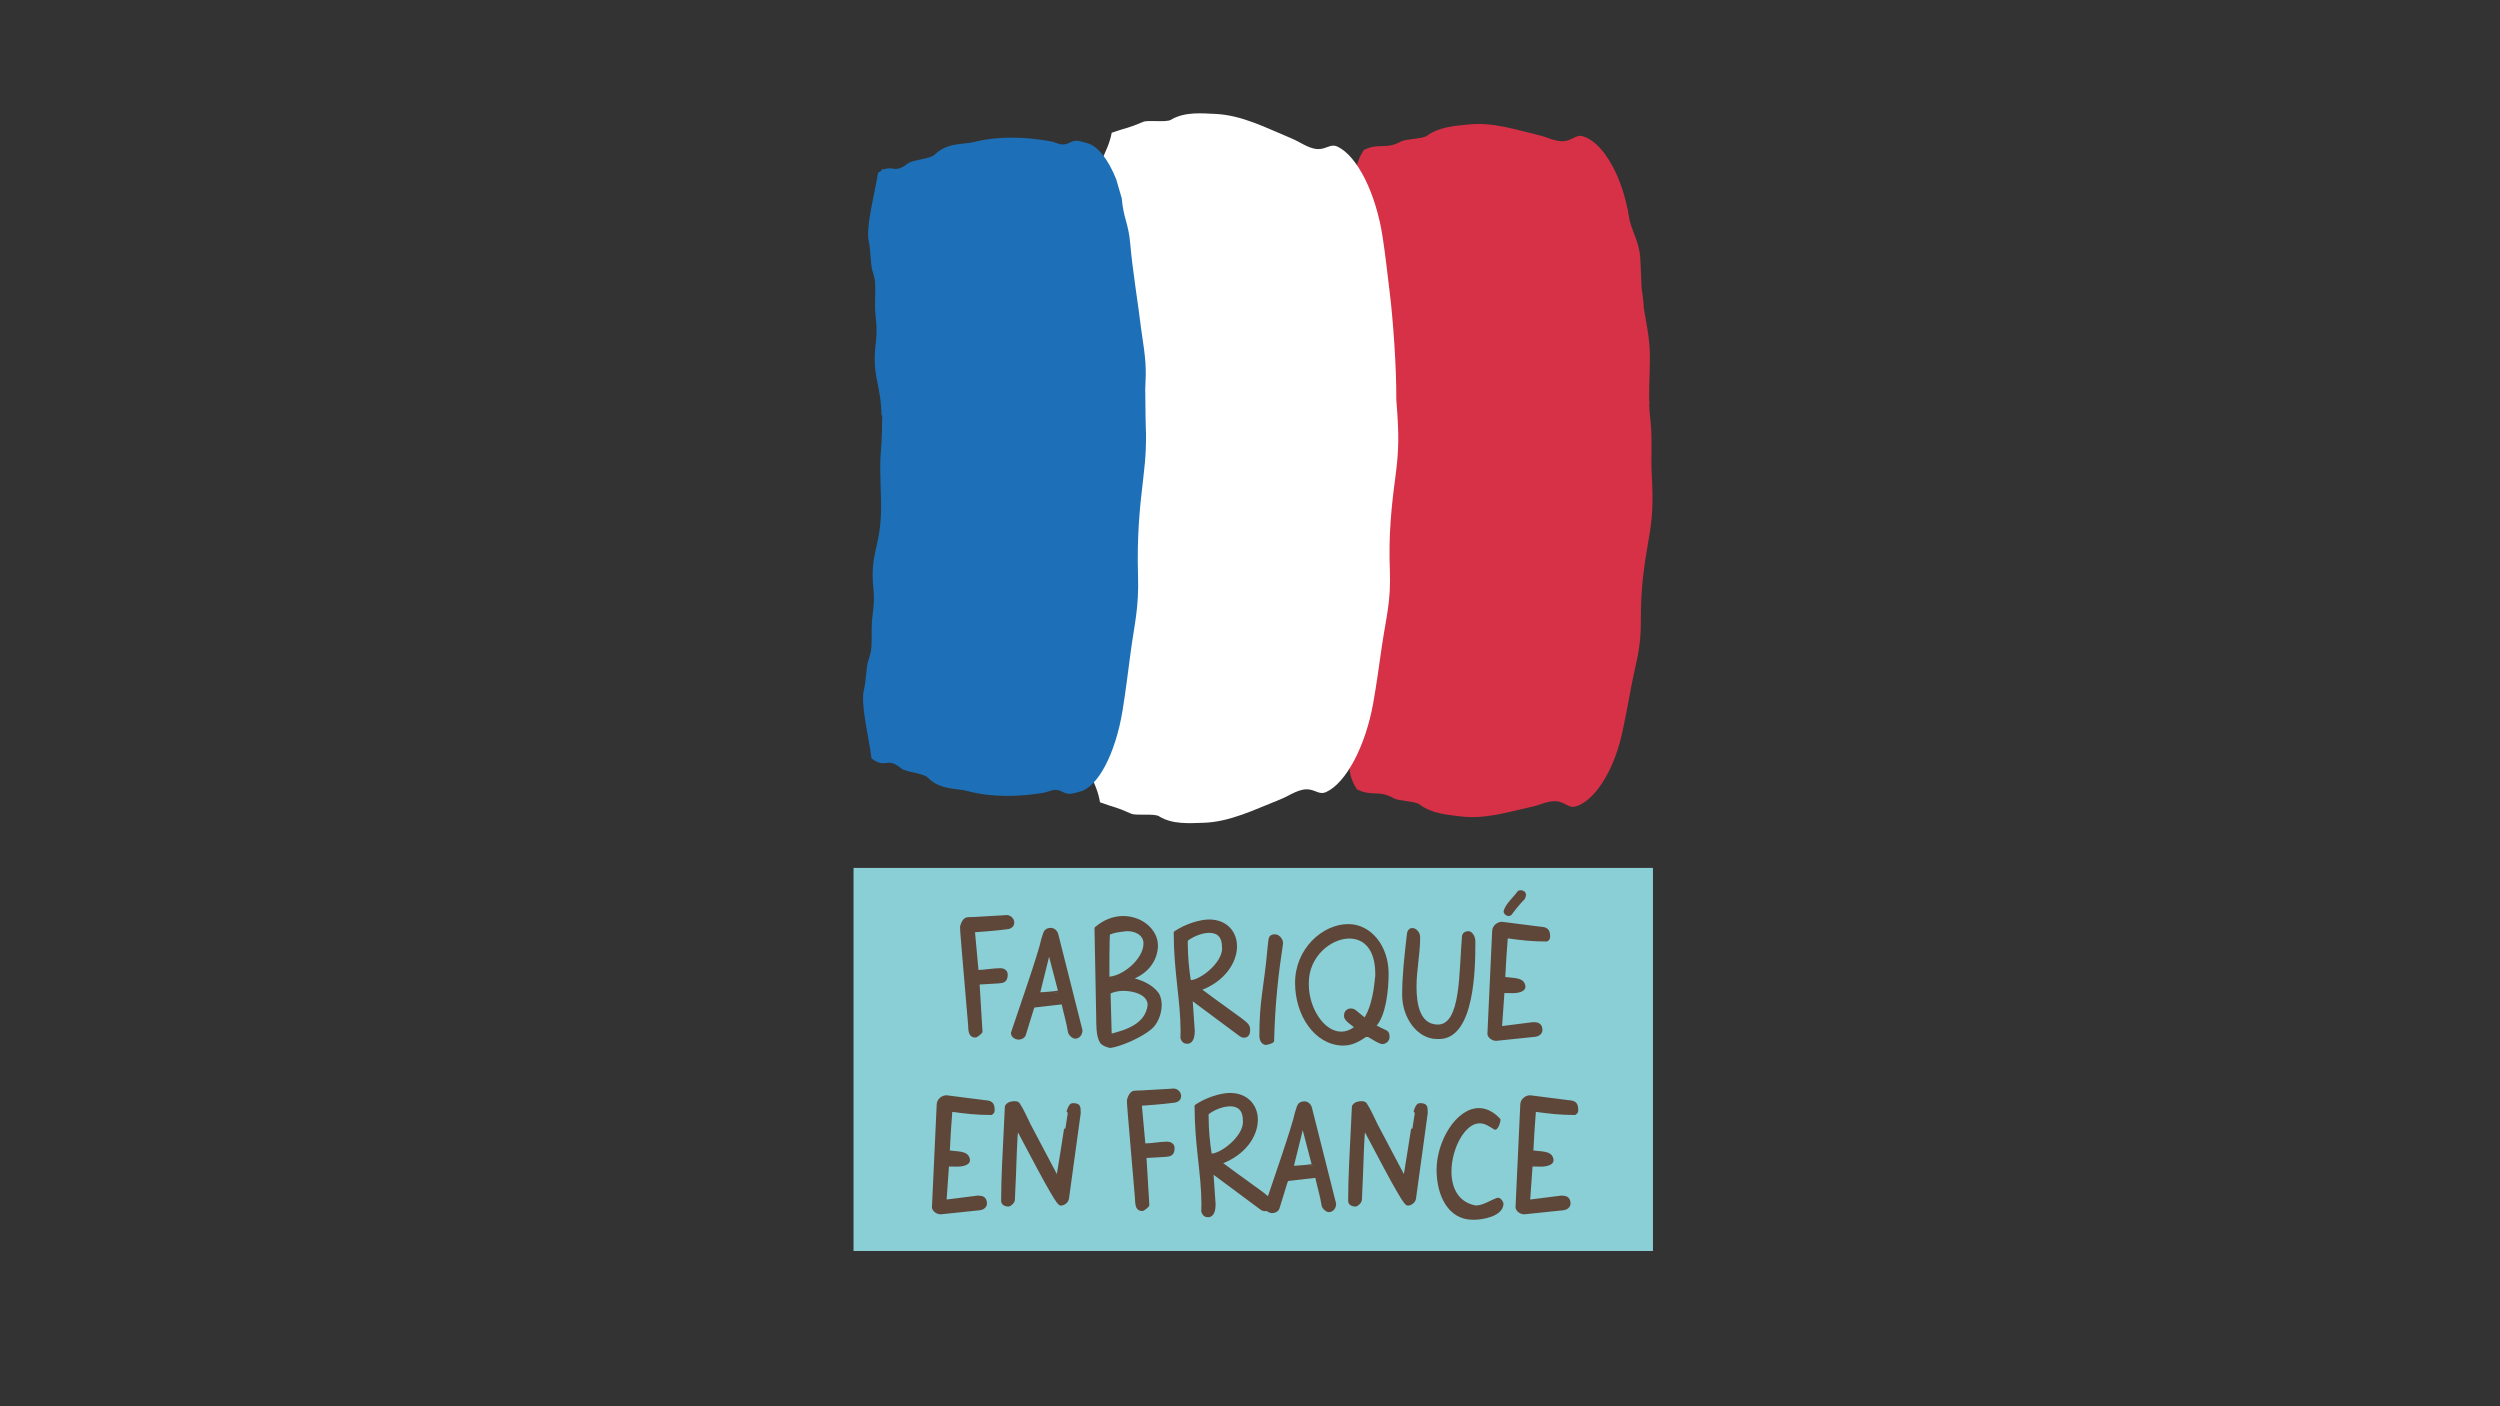
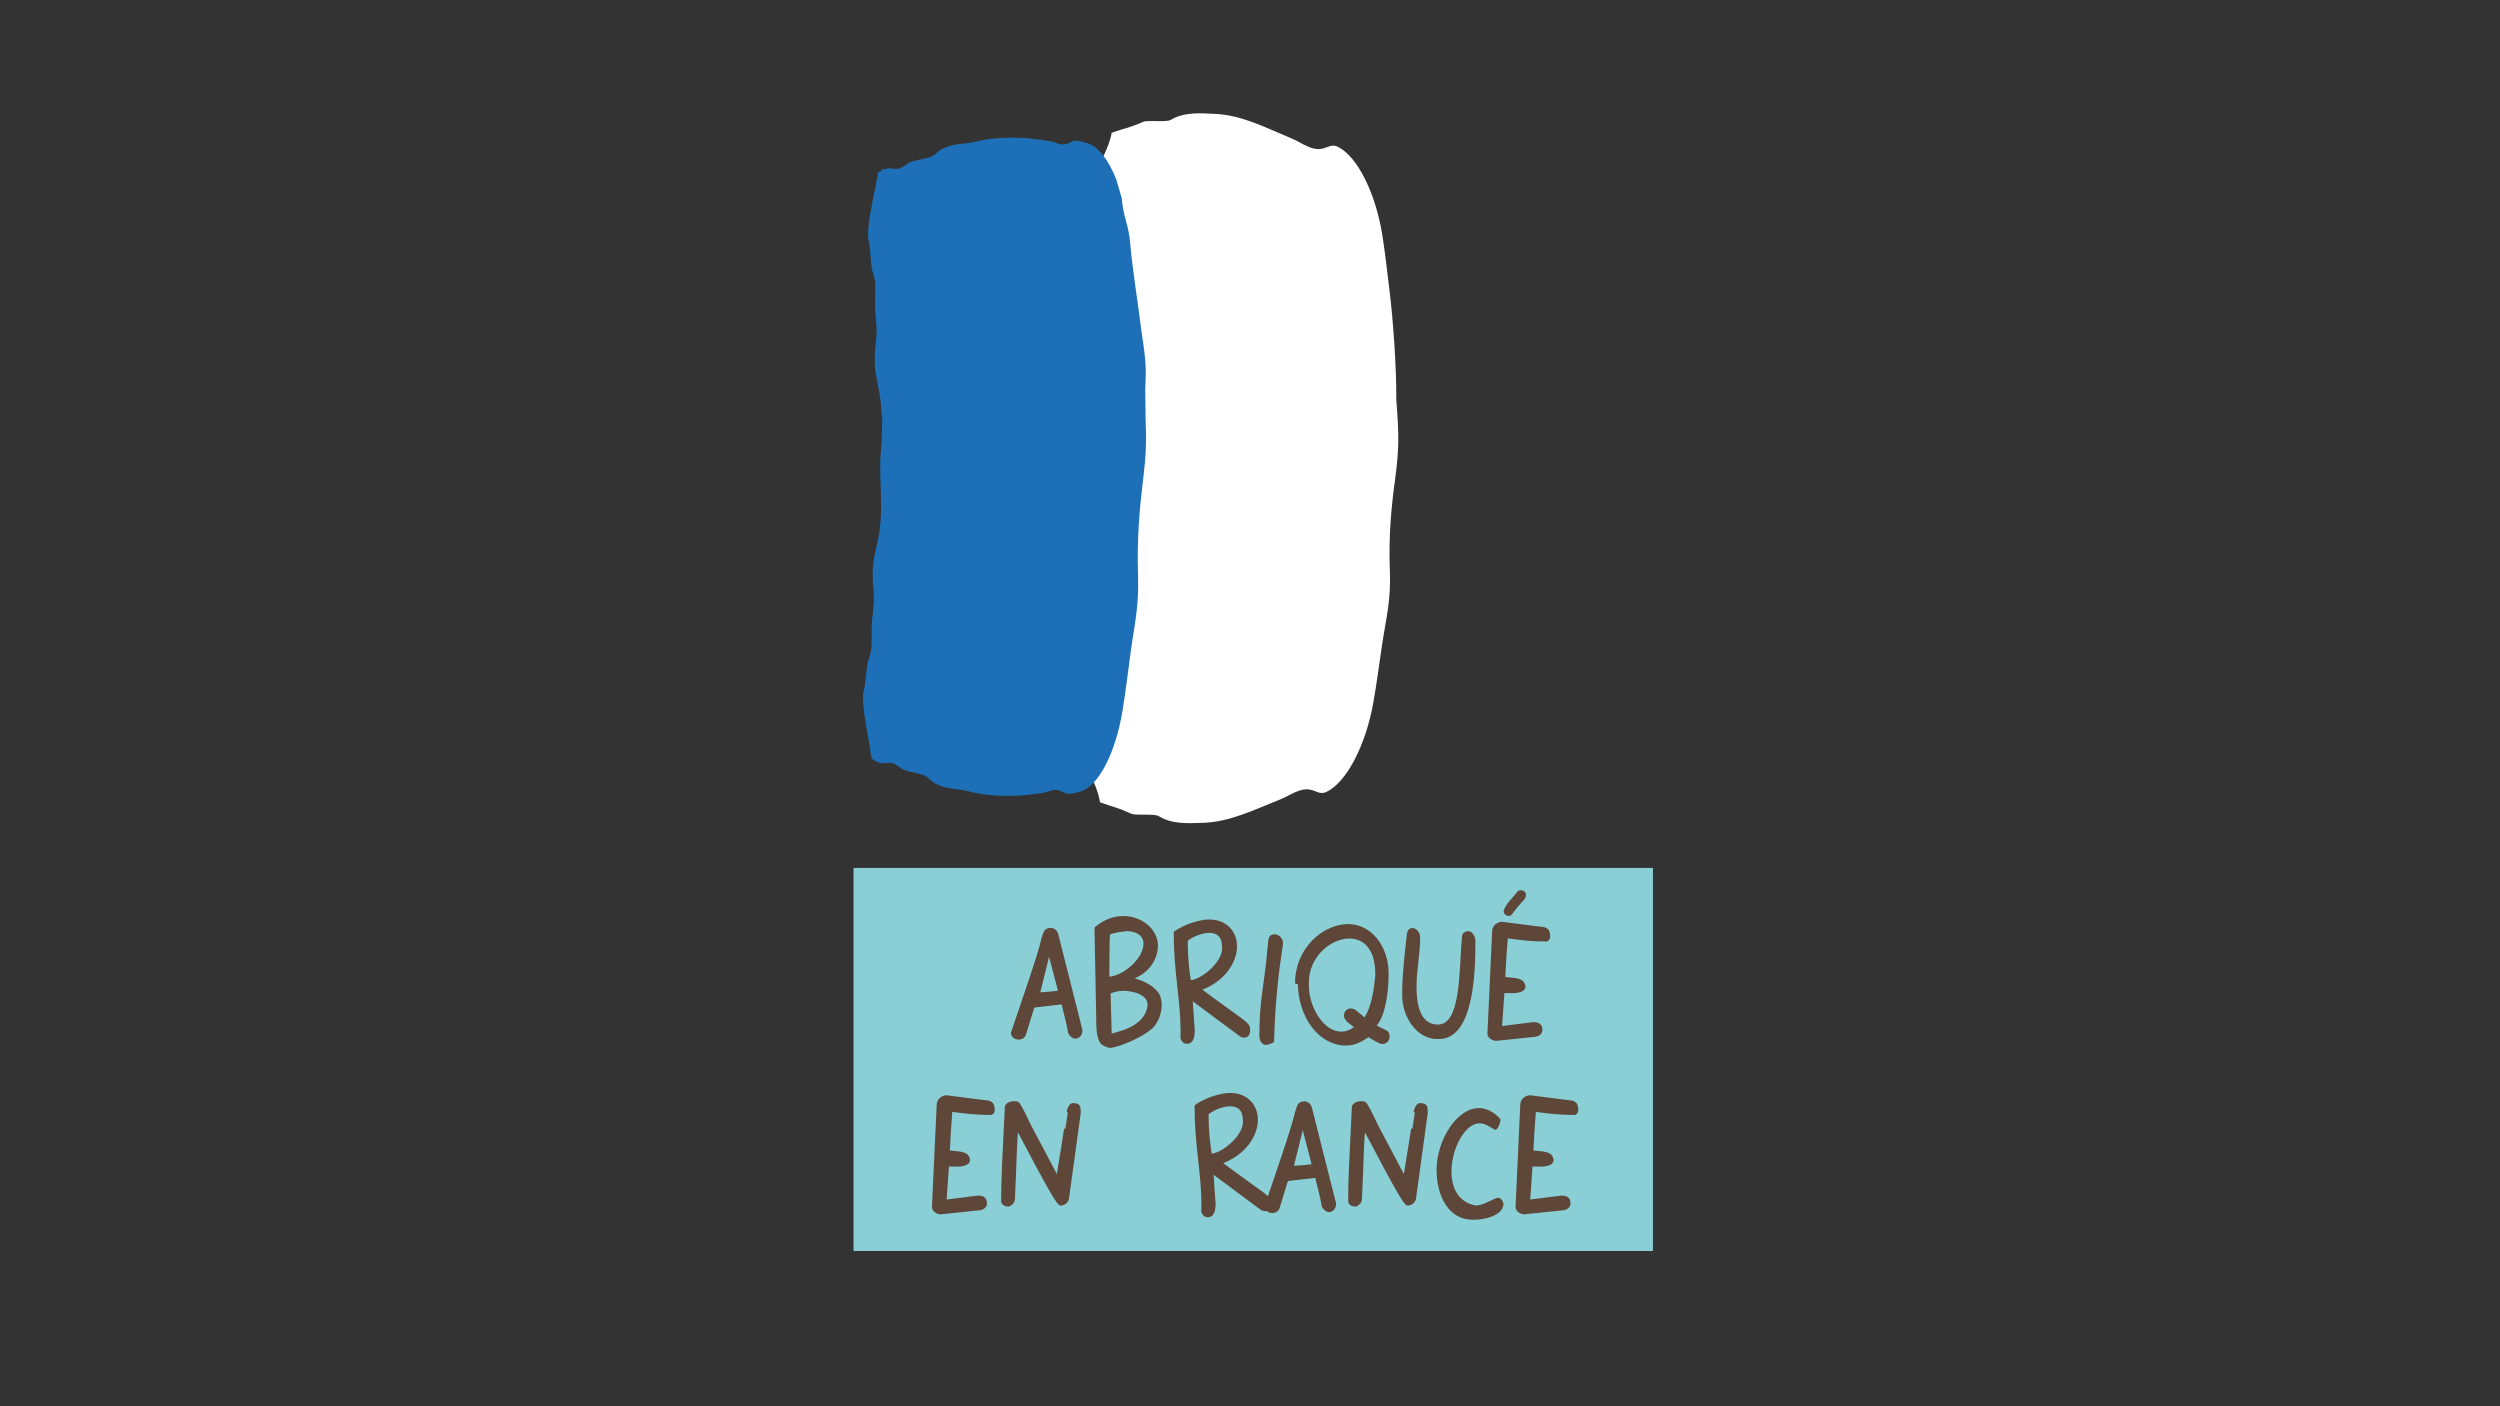
<svg xmlns="http://www.w3.org/2000/svg" id="Calque_1" viewBox="0 0 1920 1080">
  <rect x="0" y="0" width="1920" height="1080" fill="#333333" stroke="none" />
  <defs>
    <style>.cls-1{fill:#5e4638;stroke:#5e4638;stroke-linecap:round;stroke-linejoin:round;stroke-width:2px;}.cls-2{fill:#1d70b7;}.cls-2,.cls-3,.cls-4,.cls-5{stroke-width:0px;}.cls-3{fill:#d63146;}.cls-4{fill:#8aced6;}.cls-5{fill:#fff;}</style>
  </defs>
  <rect class="cls-4" x="655.52" y="666.55" width="613.95" height="294.21" />
-   <path class="cls-3" d="m1268.56,364.71c-.78-15.58.71-28.49-1.28-44.55-.4-3.23-.61-6.71-.7-10.33h.31c-.12-.78-.24-1.57-.36-2.35-.16-14.07,1.21-29.98.26-42.23-.75-9.7-2.84-19.33-4.37-28.83-.27-5.55-.88-10.4-1.67-15.18-.46-7.91-.48-15.7-1.05-23.58-.79-11.04-5.45-18.19-8.03-28.02-.42-2.35-.88-4.68-1.34-7.02-.09-.74-.17-1.49-.23-2.26l-.21-.03c-.03-.13-.05-.26-.07-.38-5.68-27.8-19.68-51.09-34.23-55.33-4.11-1.2-6.77,1.6-11.08,3.07-7.53,2.57-14.73-1.99-21.67-3.63-18.33-4.33-36.25-10.56-55.61-8.41-9.3,1.03-21.63,1.57-31.35,8.63-3.41,2.48-16.18,2.34-19.8,4.33-12.04,6.64-16.58.75-28.56,6.49-10.6,15.69-4.98,27.68-1.79,37.12,1.34,3.96,1.8,14.9,3.46,18.74,3.13,7.24,2.56,9.81,2.69,19.9.15,11.18,2.87,14.34,1.47,26.59-2.43,21.28,4.73,25.36,6.16,46.7.86,12.91-1.25,28.17.15,40.74l4.66.11c.56,12.03,1.97,24.19,1.95,35.5-.02,11.55-4.4,21.68-4.98,33.7-.73,14.87-.65,28.21-2.56,42.42-1.69,12.54.06,27.84-1.11,40.73-1.94,21.31-9.19,25.28-7.27,46.6,1.11,12.27-1.69,15.39-2.1,26.56-.37,10.09.14,12.67-3.16,19.86-1.75,3.81-2.47,14.74-3.9,18.68-3.41,9.39-9.31,21.29.91,37.14,11.84,5.93,16.51.11,28.4,6.95,3.57,2.05,16.34,2.12,19.69,4.66,9.54,7.22,21.86,7.95,31.14,9.14,19.31,2.47,37.36-3.47,55.8-7.5,6.97-1.53,14.28-5.97,21.75-3.28,4.27,1.54,6.87,4.38,11,3.25,14.65-4,29.2-27.06,35.54-54.76,2.83-12.39,5.02-25.02,7.49-37.87,3.62-18.86,7.45-28.84,7.27-49.86-.21-23.87,2.43-42.47,5.86-61.84,3.3-18.62,3.6-28.75,2.53-50.37Z" />
  <path class="cls-5" d="m1072.54,309.43c-.07-.95-.12-1.86-.18-2.79.19-25.14-2.61-62.06-4.93-80.97-1.85-15.04-3.41-29.76-5.68-44.34-5.07-32.59-19.19-61.45-34.58-68.73-4.35-2.05-7.29.68-11.95,1.63-8.14,1.65-15.67-4.75-23.02-7.79-19.44-8.03-38.35-18.13-59.12-18.96-9.98-.4-23.17-1.87-33.81,4.52-3.74,2.25-17.38-.07-21.31,1.59-13.11,5.52-11.16,3.85-24.16,8.35-3.1,16.49-12.91,24.86-9.84,36.14.54,2,.87,5.38,1.2,8.97l-2.03-.05c2.33,19.15,4.55,32.35,6.33,50.82.36,3.72.61,7.43.81,11.13-.11,1.42-.27,2.96-.51,4.64-1.78,12.56-.52,20.13,1.17,28.08-.02,6.97-.06,13.91,0,20.8.09,11.38,1.43,22.93,2.53,34.23-.33,6-.49,11.91-.1,17.45l1.41.03c.03.74.08,1.48.1,2.21.38,13.1-3.97,25.34-4.18,39.07-.27,16.99.28,32.11-1.29,48.55-1.38,14.52,1.02,31.57.21,46.39-1.34,24.51-8.99,30.24-6.19,54.09,1.61,13.73-1.28,17.74-1.34,30.48-.05,11.51.58,14.35-2.71,23.06-1.74,4.62-2.14,17.14-3.54,21.85-3.34,11.23,6.27,19.75,8.98,36.29,12.89,4.71,10.98,3.01,23.96,8.75,3.89,1.72,17.58-.37,21.27,1.93,10.48,6.56,23.7,5.31,33.69,5.07,20.78-.49,39.93-10.28,59.55-17.99,7.42-2.92,15.1-9.2,23.2-7.42,4.63,1.02,7.51,3.8,11.91,1.82,15.56-7.03,30.37-35.66,36.21-68.16,2.61-14.54,4.52-29.23,6.73-44.24,3.23-22,7-33.98,6.08-57.8-1.04-27.03,1.14-48.59,4.16-71.14,2.9-21.68,2.88-33.22.98-57.57Z" />
  <path class="cls-2" d="m876.49,253.31c-2.37-19.8-6.78-46.3-8.44-65.81-1.41-16.52-5.17-19.28-6.56-35.27l-4.22-14.48c-6.08-15.28-14.16-25.83-22.68-27.93-3.97-.98-7.93-2.92-12.19-.67-7.44,3.93-9.46.46-16.17-.73-17.74-3.16-38.57-4.25-57.53.5-9.11,2.28-21.21.32-30.92,9.89-3.41,3.36-16.88,3.89-20.47,6.69-10.03,7.82-11.07,1.82-18.13,4.52l-2.08-.09c.03.34.04.68.07,1.02-.87.46-1.81,1.04-2.85,1.76-2.83,18.12-9.78,42.33-6.98,53.33,1.17,4.62,1.26,17.71,2.74,22.14,2.81,8.35,2.17,11.5,1.96,23.63-.23,13.42,2.32,16.92.55,31.8-3.08,25.85,3.77,29.96,4.45,55.46h.54c-.09,9.47-.3,18.73-1.12,28.25-1.3,14.94.83,33.56.05,48.97-1.29,25.48-8.23,29.48-5.77,55.37,1.42,14.9-1.21,18.36-1.3,31.78-.08,12.12.49,15.29-2.52,23.59-1.59,4.41-1.99,17.5-3.27,22.09-3.06,10.94,3.31,35.27,5.71,53.43,11.68,8.43,11.08-1.94,22.83,7.59,3.52,2.86,16.98,3.61,20.31,7.02,9.48,9.73,21.62,7.96,30.68,10.39,18.84,5.06,39.69,4.31,57.51,1.44,6.74-1.09,8.84-4.52,16.18-.47,4.2,2.32,8.21.44,12.2-.47,14.13-3.24,27.64-29.46,33.02-62.16,2.41-14.63,4.19-29.61,6.23-44.84,2.99-22.33,6.44-33.96,5.68-59.31-.87-28.79,1.17-50.93,3.97-73.89,2.15-17.61,2.59-28.93,1.84-46.07l-.27-23.02c.86-15.9.66-21.07-3.03-45.43Z" />
-   <path class="cls-1" d="m738.33,712.47v-.88c.75-2.53,2.14-6.19,5.14-6.19,1.07,0,3.53,0,28.28-1.52.43-.13.86-.13,1.29-.13,2.89,0,4.93,2.53,4.93,4.8,0,1.77-1.07,3.41-3.86,4.04-.32.13-12.32,1.52-25.92,2.4l-.43.51,2.79,30.44c5.57,0,12.32-1.39,17.78-1.39,2.04,0,4.61,1.14,4.61,3.92,0,5.3-2.79,5.56-6.64,5.81l-15,.88,2.25,37.26c-.32.76-3.53,3.41-4.5,3.41-4.07,0-4.28-3.79-4.5-7.45v-.76c-5.57-65.29-6.21-72.37-6.21-75.15Z" />
  <path class="cls-1" d="m800.77,721.18c1.5-4.04,1.29-7.58,6.32-7.58,2.14.13,4.07,1.64,4.71,4.17l18.53,73.5c0,3.16-2.04,5.43-4.61,5.43-1.71-.13-3.96-2.02-4.5-4.04-1.18-7.45-3.43-14.78-5.03-22.23h-1.29l-20.89,2.4s-.32.25-.43.38c-.11.5-.75,1.77-.75,2.02l-6,19.45c-.86,2.02-3,2.78-4.71,2.78-1.93-.13-4.71-1.52-4.71-4.17,5.14-15.66,21.1-60.88,23.35-72.12Zm1.61,41.68c3.43-.13,11.03-1.01,11.03-1.14v-1.39l-7.93-30.31c0,2.15-.75,4.42-7.82,33.09.75,0,3.96-.13,4.71-.25Z" />
  <path class="cls-1" d="m841.59,712.85c6.64-5.81,14.14-8.34,20.99-8.34,13.93,0,25.71,9.85,25.71,21.72,0,8.21-4.71,19.96-20.03,25.39,7.61,1.77,16.07,5.05,20.89,11.75,1.39,2.4,2.04,5.43,2.04,8.46,0,6.57-3,14.02-7.5,17.81-8.35,6.82-22.92,12.88-30.64,14.15-2.04,0-6.53-1.77-7.61-3.92-2.78-5.05-2.46-13.51-2.57-19.32l-1.29-67.7Zm37.6,11.87v-.88c-.54-6.69-7.18-9.72-13.5-9.72-.86,0-12.75,1.14-14.14,3.28-.21.25-.54,2.65-.54,33.72,11.25,0,28.17-13.89,28.17-26.4Zm-27.21,40.16c.11,2.65.75,24.75.75,27.41.11,1.01-.21,2.53.96,2.53,11.46-2.91,26.89-7.7,28.71-22.86,0-9.35-12.53-12-19.6-12-3.75,0-7.28.76-10.82,2.27v2.65Z" />
  <path class="cls-1" d="m907.68,791.66c0-23.11-5.25-45.72-5.25-74.77v-.76c8.03-5.56,19.39-8.97,26.14-8.97,13.07,0,20.46,8.84,20.46,19.58,0,11.87-8.89,26.27-27.64,33.09,35.13,26.14,37.71,25.76,37.71,31.07v.88c-.11,2.15-1.18,4.17-3.53,4.17-.96,0-2.14-.25-3.64-1.52l-37.06-27.53,1.71,24.75c0,3.79-.75,8.97-4.82,8.97-2.14,0-3.32-1.01-4.18-3.41,0-.63.11-3.16.11-5.56Zm3.53-66.94c0,9.35.96,19.96,2.46,29.05h.43c8.14,0,25.49-13.64,25.49-25.39,0-.38-.11-.88-.11-1.26,0-18.57-21.75-10.86-28.28-5.05v2.65Z" />
  <path class="cls-1" d="m974.63,726.49c.75-4.42-.21-7.96,4.39-7.96,2.68,0,5.36,2.78,5.36,5.94-3.54,23.11-6.21,46.73-6.86,75.02-.21.88-4.82,2.02-5.25,2.02-2.57,0-4.07-3.03-4.07-5.81,0-28.42,3.43-35.49,6.43-69.21Z" />
-   <path class="cls-1" d="m995.62,754.78c0-25.64,20.67-44.08,39.85-44.08,16.92,0,29.99,16.29,29.99,37,0,12.38-2.04,32.21-9.53,39.91,0,.88,6.96,3.79,8.03,4.42.96.38,2.14,1.39,2.14,3.03.11.38.11.76.11,1.14,0,2.53-1.93,4.55-4.61,4.67-1.71,0-8.14-3.92-10.18-5.18-.21-.13-.43-.25-.54-.25h-2.14c-6,4.04-10.71,6.57-17.57,6.57-20.89-.51-35.56-22.61-35.56-47.24Zm8.57,1.64c0,17.81,11.78,36.88,25.82,36.88,3.64,0,7.5-1.26,11.25-4.29-1.71-2.27-8.03-5.3-8.03-8.59v-.63c0-2.78,2.04-4.29,4.28-4.29,1.29,0,2.68.5,3.75,1.64l6.64,5.43c.21,0,1.07-1.01,1.39-1.39,5.14-8.84,6.86-20.96,7.93-31.7v-1.52c0-20.08-9.75-28.16-20.89-28.16-14.78,0-32.14,14.4-32.14,34.73v1.89Z" />
+   <path class="cls-1" d="m995.62,754.78c0-25.64,20.67-44.08,39.85-44.08,16.92,0,29.99,16.29,29.99,37,0,12.38-2.04,32.21-9.53,39.91,0,.88,6.96,3.79,8.03,4.42.96.38,2.14,1.39,2.14,3.03.11.38.11.76.11,1.14,0,2.53-1.93,4.55-4.61,4.67-1.71,0-8.14-3.92-10.18-5.18-.21-.13-.43-.25-.54-.25c-6,4.04-10.71,6.57-17.57,6.57-20.89-.51-35.56-22.61-35.56-47.24Zm8.57,1.64c0,17.81,11.78,36.88,25.82,36.88,3.64,0,7.5-1.26,11.25-4.29-1.71-2.27-8.03-5.3-8.03-8.59v-.63c0-2.78,2.04-4.29,4.28-4.29,1.29,0,2.68.5,3.75,1.64l6.64,5.43c.21,0,1.07-1.01,1.39-1.39,5.14-8.84,6.86-20.96,7.93-31.7v-1.52c0-20.08-9.75-28.16-20.89-28.16-14.78,0-32.14,14.4-32.14,34.73v1.89Z" />
  <path class="cls-1" d="m1081.43,718.4c.11-3.28,1.5-4.67,3.21-4.67,2.25,0,5.03,2.53,5.03,6.19,0,12.63-2.79,25.26-2.79,37.89,0,13.89,2.79,29.55,16.92,30.06h.43c19.07,0,17.14-41.43,19.6-69.08.64-2.15,2.36-2.65,3.96-2.65,2.25,0,4.28,3.79,4.28,6.44v1.52c0,18.69-.43,72.87-26.89,72.87h-1.5c-14.57,0-25.82-15.79-25.82-32.96,0-14.9,1.71-29.55,3.54-45.59Z" />
  <path class="cls-1" d="m1148.91,798.35c-2.79,0-5.57-2.4-5.57-4.42l3.64-78.68c0-3.92,3.64-6.31,6.53-6.31l29.67,3.79c4.29.25,6.32,1.39,6.32,6.44,0,1.39-.21,2.02-1.61,2.91-11.57,0-19.6-1.01-30.85-2.53-.75,9.6-1.5,20.08-2.04,31.7.43,0,.96.13,1.39.13,9.85.88,13.28,1.26,14.14,5.94v.51c0,3.54-7.18,3.92-8.25,3.92-2.36,0-5.36-.13-7.82-.13l-1.93,27.53,24.96-3.16c3.11,0,6,.5,6.11,5.05,0,2.4-2.36,3.92-4.29,4.17l-30.42,3.16Zm17.35-113.16c.43-.38,1.07-.5,1.71-.5,1.39,0,3,.88,3,2.65,0,.76-.32,1.77-.86,2.65-3.43,3.41-7.07,7.96-9.96,11.87-.43.51-.86.63-1.5.63-1.18,0-2.57-.88-2.89-2.27.86-5.18,8.03-11.11,10.5-15.03Z" />
  <path class="cls-1" d="m722.31,931.58c-2.79,0-5.57-2.4-5.57-4.42l3.64-78.68c0-3.92,3.64-6.31,6.53-6.31l29.67,3.79c4.28.25,6.32,1.39,6.32,6.44,0,1.39-.21,2.02-1.61,2.91-11.57,0-19.6-1.01-30.85-2.53-.75,9.6-1.5,20.08-2.04,31.7.43,0,.96.13,1.39.13,9.85.88,13.28,1.26,14.14,5.94v.51c0,3.54-7.18,3.92-8.25,3.92-2.36,0-5.36-.13-7.82-.13l-1.93,27.53,24.96-3.16c3.11,0,6,.5,6.11,5.05,0,2.4-2.36,3.92-4.28,4.17l-30.42,3.16Z" />
  <path class="cls-1" d="m772.76,849.74c1.18-2.4,4.07-3.03,6.11-3.03,1.29,0,1.82,0,2.89.63,0,0,.32.25.43.38,3.32,4.93,5.78,11.11,8.57,16.54l21.42,40.54c4.93-29.81,8.14-51.91,8.14-51.78-.11.38-.11.5-.11.5,0-.13,1.5-5.3,3.43-5.3,5.03,0,5.36,1.14,5.36,6.57l-9,65.55c-.32,2.65-3.11,4.55-5.36,4.55-1.82,0-6.21-6.69-33.31-58.22-1.39,3.92-1.39,25.26-2.89,54.69,0,1.77-2.68,4.29-4.07,4.29-1.61,0-4.5-.76-4.5-3.41,0-16.67.96-33.6,2.89-72.5Z" />
-   <path class="cls-1" d="m866.49,845.7v-.88c.75-2.53,2.14-6.19,5.14-6.19,1.07,0,3.53,0,28.28-1.52.43-.13.86-.13,1.29-.13,2.89,0,4.93,2.53,4.93,4.8,0,1.77-1.07,3.41-3.86,4.04-.32.13-12.32,1.52-25.92,2.4l-.43.51,2.78,30.44c5.57,0,12.32-1.39,17.78-1.39,2.04,0,4.61,1.14,4.61,3.92,0,5.3-2.79,5.56-6.64,5.81l-15,.88,2.25,37.26c-.32.76-3.53,3.41-4.5,3.41-4.07,0-4.28-3.79-4.5-7.45v-.76c-5.57-65.29-6.21-72.37-6.21-75.15Z" />
  <path class="cls-1" d="m923.69,924.88c0-23.11-5.25-45.72-5.25-74.77v-.76c8.03-5.56,19.39-8.97,26.14-8.97,13.07,0,20.46,8.84,20.46,19.58,0,11.87-8.89,26.27-27.64,33.09,35.13,26.14,37.71,25.76,37.71,31.07v.88c-.11,2.15-1.18,4.17-3.54,4.17-.96,0-2.14-.25-3.64-1.52l-37.06-27.53,1.71,24.75c0,3.79-.75,8.97-4.82,8.97-2.14,0-3.32-1.01-4.18-3.41,0-.63.11-3.16.11-5.56Zm3.54-66.94c0,9.35.96,19.96,2.46,29.05h.43c8.14,0,25.49-13.64,25.49-25.39,0-.38-.11-.88-.11-1.26,0-18.57-21.74-10.86-28.28-5.05v2.65Z" />
  <path class="cls-1" d="m995.57,854.41c1.5-4.04,1.29-7.58,6.32-7.58,2.14.13,4.07,1.64,4.71,4.17l18.53,73.5c0,3.16-2.04,5.43-4.61,5.43-1.71-.13-3.96-2.02-4.5-4.04-1.18-7.45-3.43-14.78-5.04-22.23h-1.29l-20.89,2.4s-.32.25-.43.38c-.11.5-.75,1.77-.75,2.02l-6,19.45c-.86,2.02-3,2.78-4.71,2.78-1.93-.13-4.71-1.52-4.71-4.17,5.14-15.66,21.1-60.88,23.35-72.12Zm1.61,41.68c3.43-.13,11.03-1.01,11.03-1.14v-1.39l-7.93-30.31c0,2.15-.75,4.42-7.82,33.09.75,0,3.96-.13,4.71-.25Z" />
  <path class="cls-1" d="m1039.27,849.74c1.18-2.4,4.07-3.03,6.11-3.03,1.29,0,1.82,0,2.89.63,0,0,.32.25.43.38,3.32,4.93,5.79,11.11,8.57,16.54l21.42,40.54c4.93-29.81,8.14-51.91,8.14-51.78-.11.38-.11.5-.11.5,0-.13,1.5-5.3,3.43-5.3,5.04,0,5.36,1.14,5.36,6.57l-9,65.55c-.32,2.65-3.11,4.55-5.36,4.55-1.82,0-6.21-6.69-33.31-58.22-1.39,3.92-1.39,25.26-2.89,54.69,0,1.77-2.68,4.29-4.07,4.29-1.61,0-4.5-.76-4.5-3.41,0-16.67.96-33.6,2.89-72.5Z" />
  <path class="cls-1" d="m1130.97,935.75c-18,0-26.67-17.93-26.67-37.38,0-21.72,14.89-46.35,31.49-46.35,5.14,0,10.61,2.4,15.64,7.96,0,1.39-1.71,6.69-3.21,6.69-3.64-2.27-7.28-4.92-11.57-4.92h-.54c-11.78,0-22.39,20.08-22.39,38.01,0,12.63,5.25,24.25,19.28,27.03h.54c5.68,0,11.03-3.92,16.71-5.94,1.07,0,2.46.76,3.43,3.41,0,9.22-15.96,11.49-21.21,11.49h-1.5Z" />
  <path class="cls-1" d="m1170.5,931.58c-2.79,0-5.57-2.4-5.57-4.42l3.64-78.68c0-3.92,3.64-6.31,6.53-6.31l29.67,3.79c4.29.25,6.32,1.39,6.32,6.44,0,1.39-.21,2.02-1.61,2.91-11.57,0-19.6-1.01-30.85-2.53-.75,9.6-1.5,20.08-2.04,31.7.43,0,.96.13,1.39.13,9.86.88,13.28,1.26,14.14,5.94v.51c0,3.54-7.18,3.92-8.25,3.92-2.36,0-5.36-.13-7.82-.13l-1.93,27.53,24.96-3.16c3.11,0,6,.5,6.11,5.05,0,2.4-2.36,3.92-4.29,4.17l-30.42,3.16Z" />
</svg>